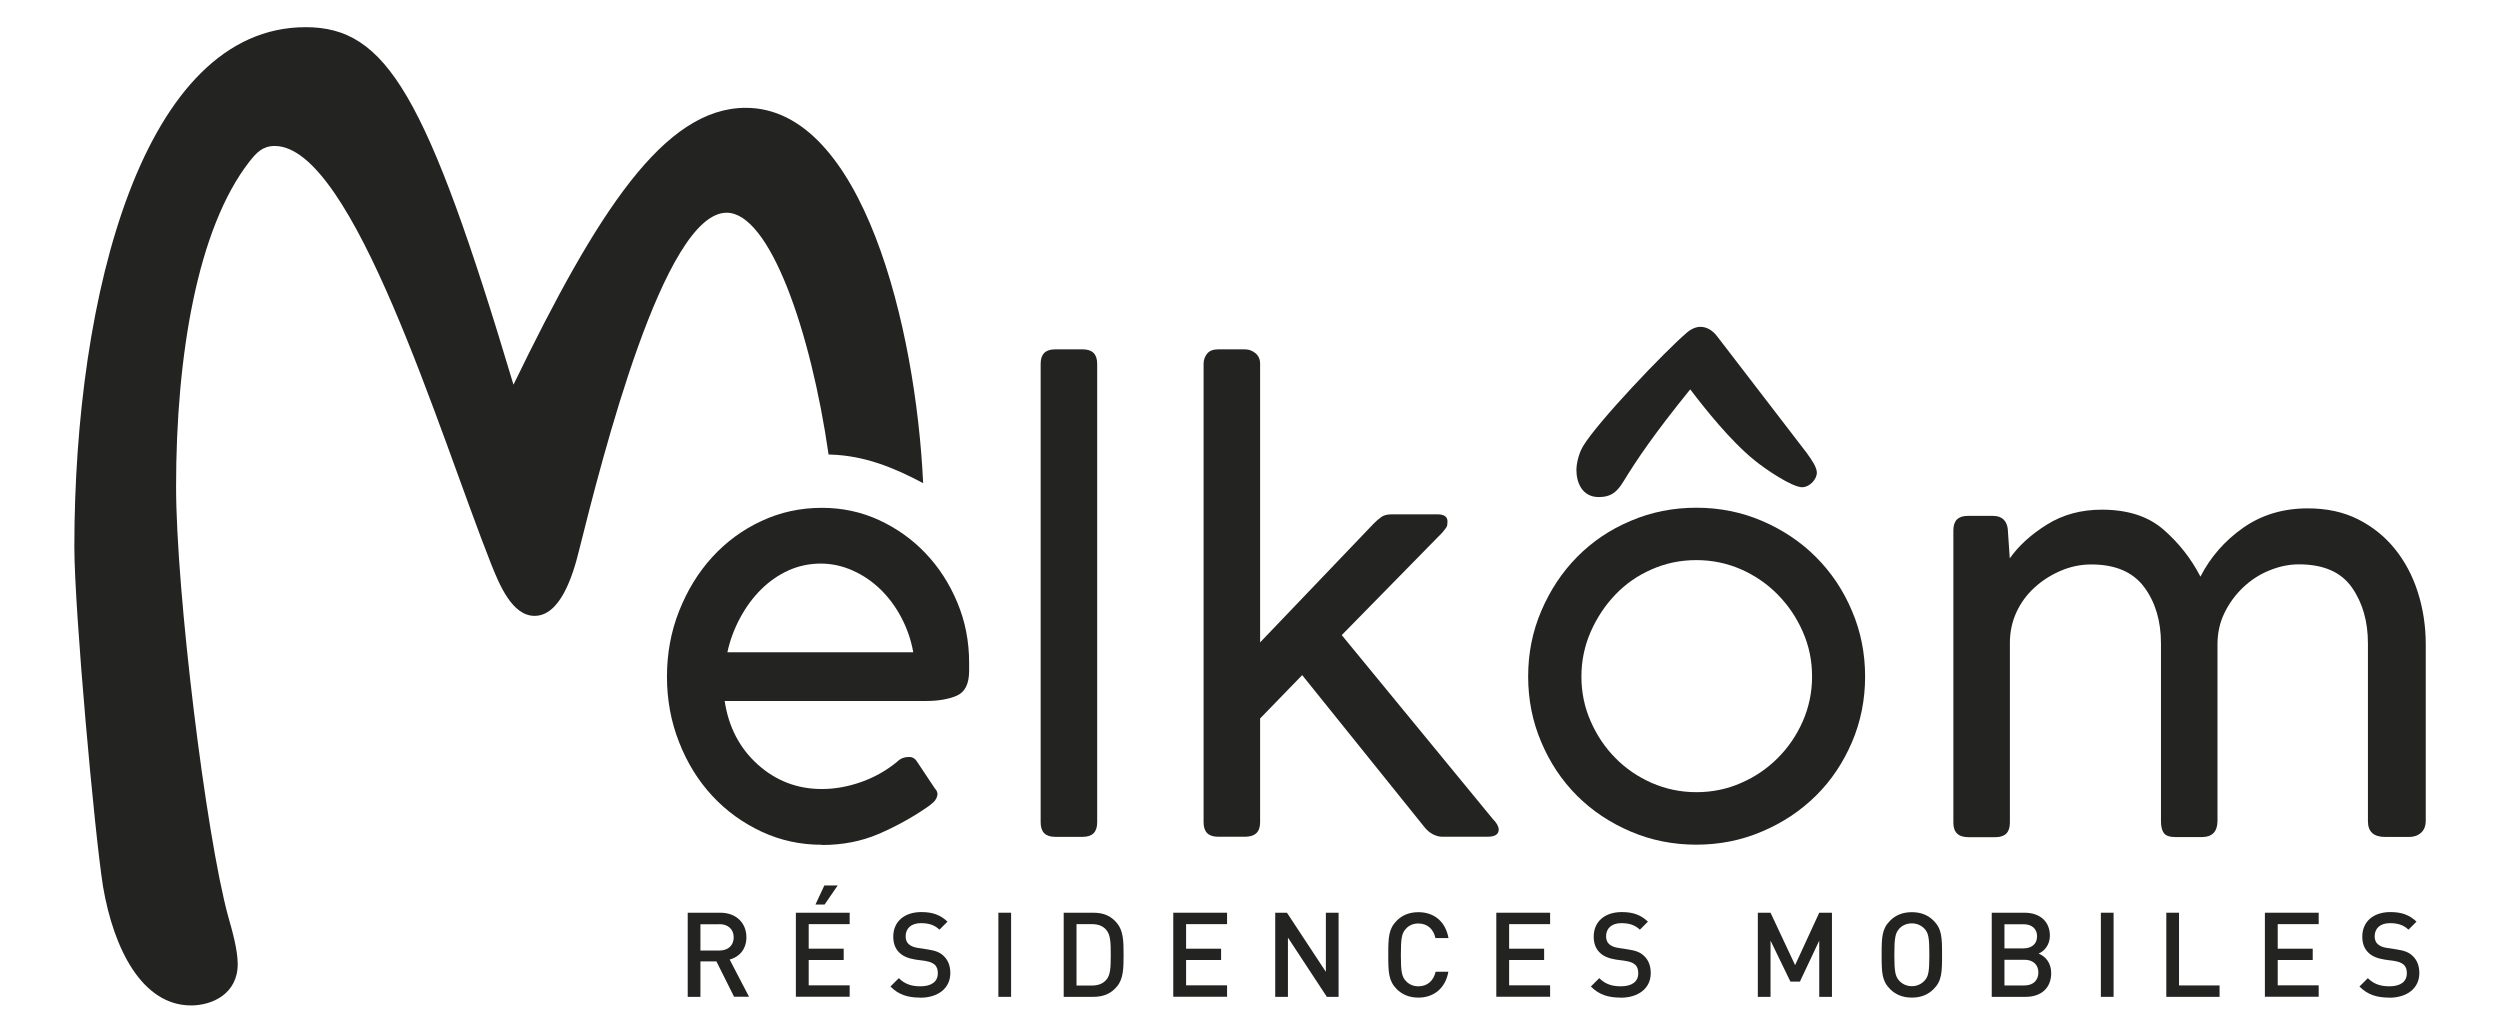
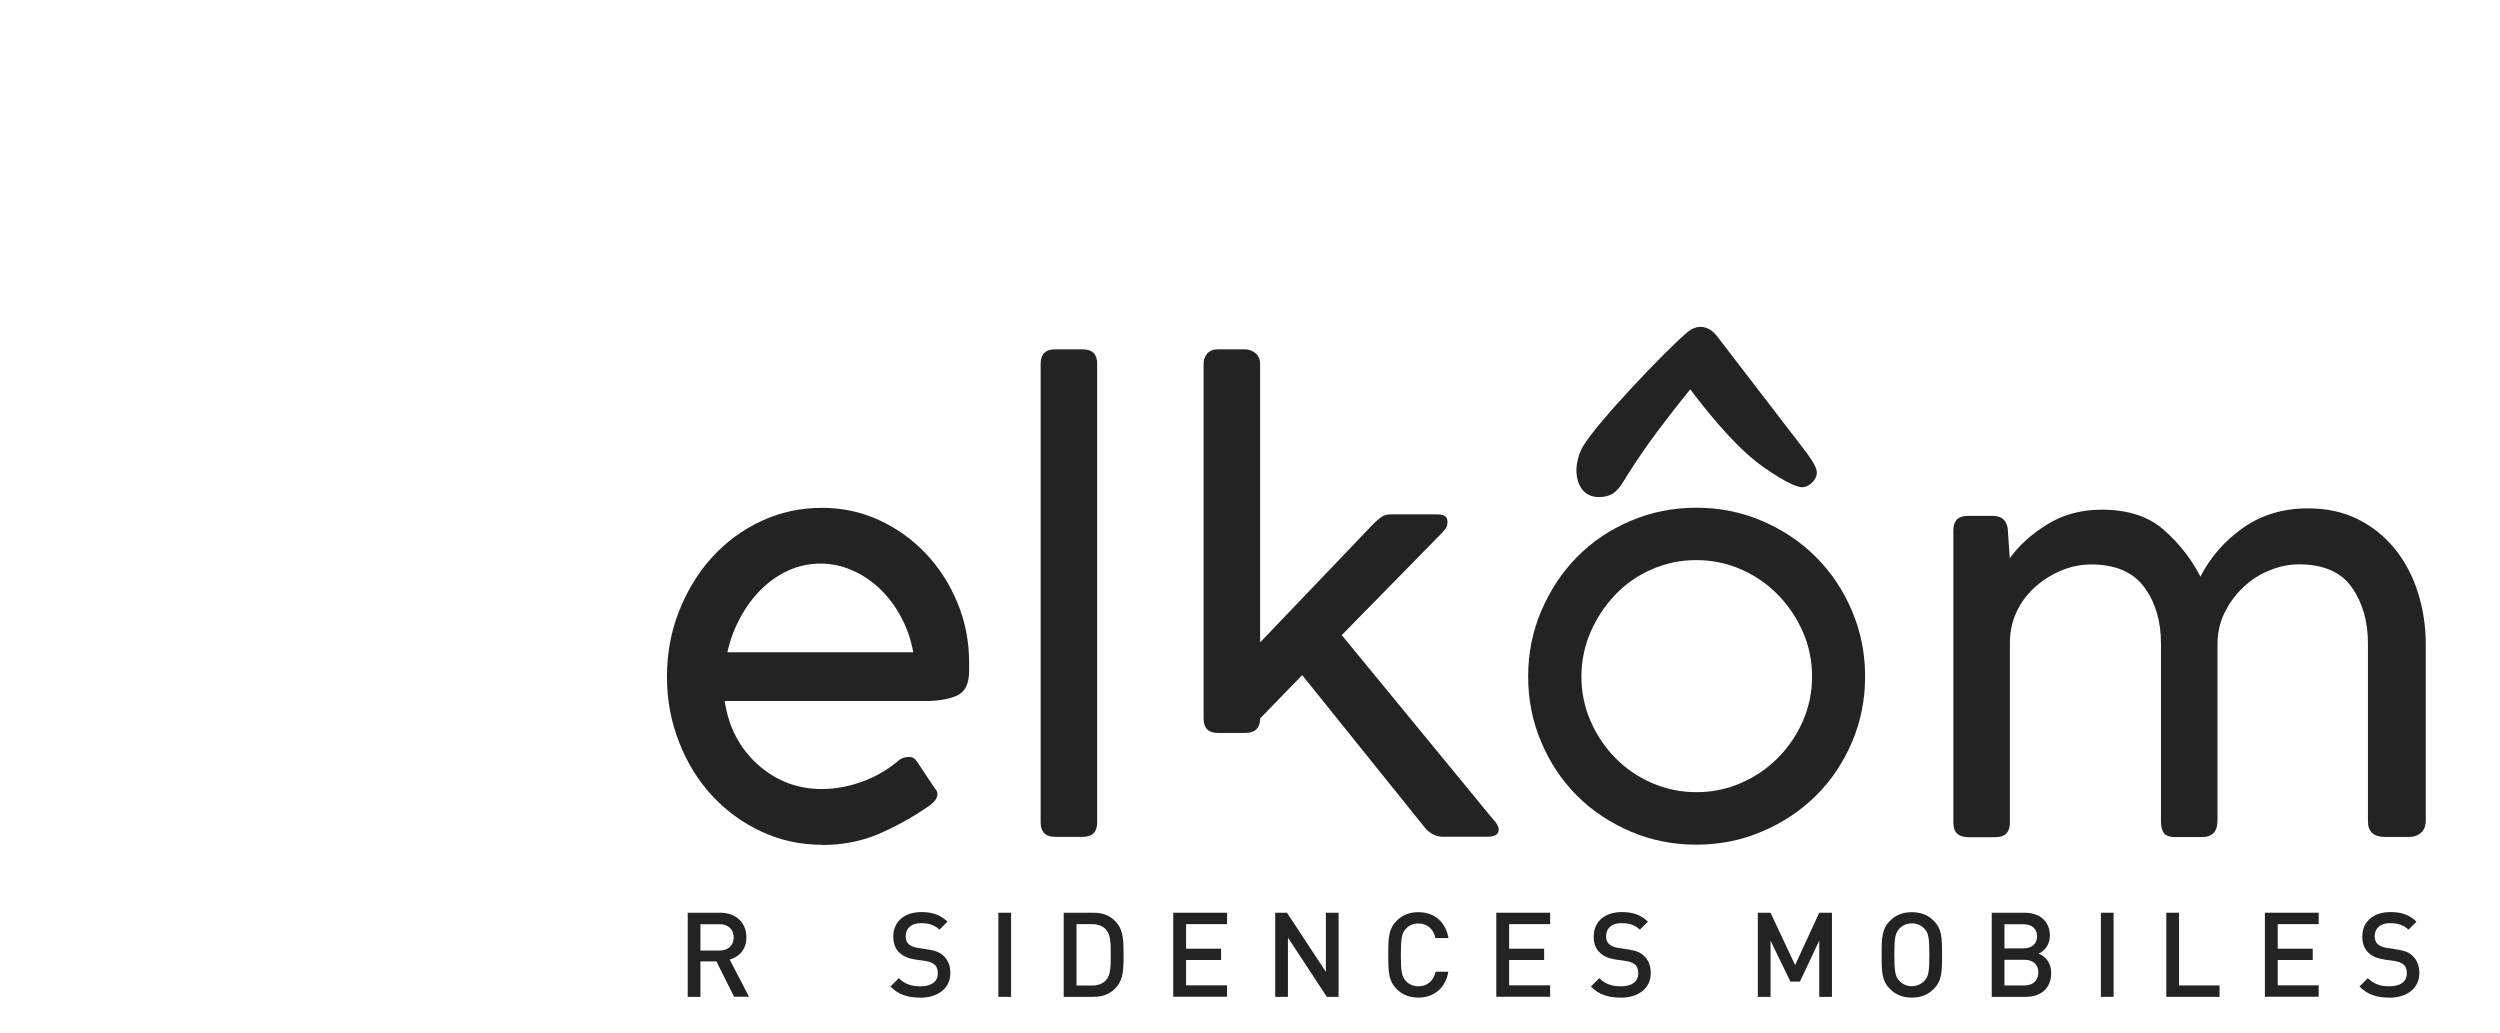
<svg xmlns="http://www.w3.org/2000/svg" id="Calque_1" viewBox="0 0 230 95">
  <defs>
    <style>.cls-1{fill:#232422;stroke-width:0px;}</style>
  </defs>
  <path class="cls-1" d="M67.54,91.71l-1.63-3.26h-1.47v3.26h-1.17v-7.74h3c1.47,0,2.4.95,2.4,2.26,0,1.11-.67,1.82-1.54,2.05l1.78,3.42h-1.37ZM66.18,85.03h-1.74v2.42h1.74c.78,0,1.32-.45,1.32-1.21s-.53-1.22-1.32-1.22Z" />
-   <path class="cls-1" d="M73.22,91.71v-7.74h4.95v1.05h-3.77v2.26h3.22v1.04h-3.22v2.33h3.77v1.05h-4.95ZM75.86,83.22h-.84l.82-1.76h1.23l-1.21,1.76Z" />
  <path class="cls-1" d="M84.66,91.78c-1.16,0-1.99-.27-2.74-1.02l.77-.77c.57.57,1.21.75,1.99.75,1.02,0,1.6-.43,1.6-1.2,0-.35-.09-.62-.3-.8-.2-.17-.46-.27-.85-.33l-.91-.13c-.63-.1-1.12-.29-1.46-.62-.38-.35-.58-.85-.58-1.49,0-1.35.98-2.26,2.59-2.26,1.03,0,1.74.26,2.4.88l-.74.74c-.48-.46-1.04-.6-1.71-.6-.91,0-1.4.5-1.4,1.21,0,.28.08.54.28.72.2.17.42.28.85.35l.92.14c.71.11,1.1.27,1.43.58.41.38.63.91.63,1.59,0,1.42-1.15,2.27-2.78,2.27Z" />
  <path class="cls-1" d="M91.85,91.71v-7.74h1.17v7.74h-1.17Z" />
  <path class="cls-1" d="M102.78,90.73c-.54.67-1.23.98-2.2.98h-2.72v-7.74h2.72c.97,0,1.65.3,2.2.98.57.7.59,1.65.59,2.89s-.02,2.2-.59,2.89ZM101.78,85.55c-.33-.38-.77-.53-1.33-.53h-1.41v5.65h1.41c.55,0,1-.15,1.33-.53.38-.42.41-1.14.41-2.29s-.03-1.87-.41-2.29Z" />
  <path class="cls-1" d="M107.94,91.71v-7.74h4.95v1.05h-3.77v2.26h3.22v1.04h-3.22v2.33h3.77v1.05h-4.95Z" />
  <path class="cls-1" d="M122.07,91.71l-3.58-5.45v5.45h-1.17v-7.74h1.08l3.58,5.44v-5.44h1.17v7.74h-1.08Z" />
  <path class="cls-1" d="M130.5,91.78c-.85,0-1.5-.28-2-.78-.75-.76-.78-1.53-.78-3.15s.03-2.39.78-3.15c.5-.5,1.15-.78,2-.78,1.42,0,2.49.85,2.76,2.38h-1.2c-.17-.79-.71-1.34-1.57-1.34-.47,0-.86.17-1.14.48-.39.41-.47.88-.47,2.41s.08,2,.47,2.41c.28.3.67.48,1.14.48.86,0,1.4-.54,1.59-1.34h1.17c-.27,1.53-1.35,2.38-2.76,2.38Z" />
  <path class="cls-1" d="M137.66,91.71v-7.74h4.95v1.05h-3.77v2.26h3.22v1.04h-3.22v2.33h3.77v1.05h-4.95Z" />
  <path class="cls-1" d="M149.1,91.78c-1.16,0-1.99-.27-2.74-1.02l.77-.77c.57.57,1.21.75,1.99.75,1.02,0,1.6-.43,1.6-1.2,0-.35-.09-.62-.3-.8-.2-.17-.46-.27-.85-.33l-.91-.13c-.63-.1-1.12-.29-1.46-.62-.38-.35-.58-.85-.58-1.49,0-1.35.98-2.26,2.59-2.26,1.03,0,1.74.26,2.4.88l-.74.74c-.48-.46-1.04-.6-1.71-.6-.91,0-1.4.5-1.4,1.21,0,.28.08.54.28.72.2.17.42.28.85.35l.92.14c.71.11,1.1.27,1.43.58.41.38.63.91.63,1.59,0,1.42-1.15,2.27-2.78,2.27Z" />
  <path class="cls-1" d="M167.37,91.71v-5.17l-1.78,3.77h-.87l-1.83-3.77v5.17h-1.17v-7.74h1.17l2.26,4.82,2.22-4.82h1.17v7.74h-1.17Z" />
  <path class="cls-1" d="M177.89,91c-.5.5-1.15.78-2,.78s-1.5-.28-2-.78c-.76-.76-.78-1.53-.78-3.15s.02-2.39.78-3.15c.5-.5,1.15-.78,2-.78s1.5.28,2,.78c.76.76.78,1.53.78,3.15s-.02,2.39-.78,3.15ZM177.04,85.43c-.29-.3-.69-.48-1.15-.48s-.86.17-1.15.48c-.38.41-.46.88-.46,2.41s.08,1.99.46,2.4c.29.3.68.49,1.15.49s.86-.19,1.15-.49c.39-.4.46-.87.46-2.4s-.07-2.01-.46-2.41Z" />
  <path class="cls-1" d="M186.37,91.71h-3.13v-7.74h3.01c1.44,0,2.34.82,2.34,2.12,0,.84-.52,1.43-1.04,1.64.6.24,1.16.82,1.16,1.79,0,1.42-.97,2.19-2.34,2.19ZM186.15,85.03h-1.74v2.22h1.74c.75,0,1.26-.39,1.26-1.11s-.51-1.11-1.26-1.11ZM186.26,88.3h-1.85v2.36h1.85c.82,0,1.27-.5,1.27-1.19s-.46-1.17-1.27-1.17Z" />
  <path class="cls-1" d="M193.28,91.71v-7.74h1.17v7.74h-1.17Z" />
  <path class="cls-1" d="M199.3,91.71v-7.74h1.17v6.69h3.73v1.05h-4.9Z" />
  <path class="cls-1" d="M208.37,91.71v-7.74h4.95v1.05h-3.77v2.26h3.22v1.04h-3.22v2.33h3.77v1.05h-4.95Z" />
  <path class="cls-1" d="M219.81,91.78c-1.16,0-1.99-.27-2.74-1.02l.77-.77c.57.57,1.21.75,1.99.75,1.02,0,1.6-.43,1.6-1.2,0-.35-.09-.62-.3-.8-.2-.17-.46-.27-.85-.33l-.91-.13c-.63-.1-1.12-.29-1.46-.62-.38-.35-.58-.85-.58-1.49,0-1.35.98-2.26,2.59-2.26,1.03,0,1.74.26,2.4.88l-.74.74c-.48-.46-1.04-.6-1.71-.6-.91,0-1.4.5-1.4,1.21,0,.28.08.54.28.72.2.17.42.28.85.35l.92.14c.71.11,1.1.27,1.43.58.41.38.63.91.63,1.59,0,1.42-1.15,2.27-2.78,2.27Z" />
  <path class="cls-1" d="M75.62,77.72c-1.97,0-3.83-.4-5.56-1.21-1.73-.81-3.24-1.9-4.53-3.29-1.29-1.39-2.31-3.03-3.05-4.93-.75-1.89-1.12-3.91-1.12-6.04s.37-4.15,1.12-6.04c.75-1.89,1.76-3.55,3.05-4.96,1.29-1.41,2.8-2.52,4.53-3.32,1.73-.81,3.59-1.21,5.56-1.21,1.85,0,3.6.37,5.23,1.12,1.63.75,3.06,1.76,4.29,3.05,1.23,1.29,2.21,2.8,2.93,4.53.73,1.73,1.09,3.59,1.09,5.56v.73c0,1.21-.38,1.97-1.15,2.3-.77.32-1.69.48-2.78.48h-18.56c.36,2.4,1.38,4.35,3.05,5.85,1.67,1.5,3.64,2.25,5.89,2.25,1.21,0,2.43-.22,3.66-.66,1.23-.44,2.33-1.07,3.29-1.87.28-.28.64-.42,1.09-.42.28,0,.5.12.67.36l1.69,2.54c.16.16.24.35.24.55-.04.29-.17.53-.39.73-.22.2-.43.37-.63.49-1.37.94-2.84,1.74-4.41,2.42-1.57.67-3.3,1.01-5.2,1.01ZM66.91,60.01h17.11c-.2-1.12-.56-2.18-1.09-3.18-.52-1-1.17-1.87-1.93-2.61-.77-.74-1.62-1.32-2.57-1.74-.95-.42-1.92-.63-2.93-.63s-2.04.21-2.96.63c-.93.42-1.76,1-2.51,1.74-.75.74-1.39,1.61-1.93,2.61-.54,1-.94,2.06-1.18,3.18Z" />
  <path class="cls-1" d="M100.94,33.47v42.19c0,.89-.44,1.33-1.33,1.33h-2.54c-.89,0-1.33-.44-1.33-1.33v-42.19c0-.89.44-1.33,1.33-1.33h2.54c.89,0,1.33.44,1.33,1.33Z" />
-   <path class="cls-1" d="M110.73,75.66v-42.19c0-.36.11-.67.33-.94.22-.26.55-.39,1-.39h2.48c.36,0,.68.12.97.36.28.24.42.56.42.97v25.63l10.46-10.94c.24-.24.47-.44.7-.6.22-.16.53-.24.94-.24h4.23c.6,0,.91.22.91.66,0,.24-.03.41-.09.51-.06.1-.19.27-.39.51l-9.25,9.43,13.9,16.92c.36.36.54.69.54.97,0,.44-.34.66-1.03.66h-4.17c-.28,0-.57-.08-.88-.24-.3-.16-.57-.4-.82-.73l-11.18-13.9-3.87,3.99v9.55c0,.89-.46,1.33-1.39,1.33h-2.48c-.89,0-1.33-.44-1.33-1.33Z" />
+   <path class="cls-1" d="M110.73,75.66v-42.19c0-.36.11-.67.33-.94.22-.26.55-.39,1-.39h2.48c.36,0,.68.12.97.36.28.24.42.56.42.97v25.63l10.46-10.94c.24-.24.47-.44.7-.6.22-.16.53-.24.94-.24h4.23c.6,0,.91.22.91.66,0,.24-.03.41-.09.51-.06.1-.19.27-.39.51l-9.25,9.43,13.9,16.92c.36.36.54.69.54.97,0,.44-.34.66-1.03.66h-4.17c-.28,0-.57-.08-.88-.24-.3-.16-.57-.4-.82-.73l-11.18-13.9-3.87,3.99c0,.89-.46,1.33-1.39,1.33h-2.48c-.89,0-1.33-.44-1.33-1.33Z" />
  <path class="cls-1" d="M140.59,62.24c0-2.14.4-4.15,1.21-6.04.81-1.89,1.9-3.55,3.29-4.96,1.39-1.41,3.03-2.52,4.93-3.32,1.89-.81,3.91-1.21,6.04-1.21s4.15.4,6.04,1.21c1.89.81,3.55,1.91,4.96,3.32,1.41,1.41,2.52,3.06,3.32,4.96.81,1.89,1.21,3.91,1.21,6.04s-.4,4.15-1.21,6.04c-.81,1.89-1.91,3.54-3.32,4.93-1.41,1.39-3.06,2.49-4.96,3.29-1.89.81-3.91,1.21-6.04,1.21s-4.15-.4-6.04-1.21c-1.89-.81-3.54-1.9-4.93-3.29-1.39-1.39-2.49-3.03-3.29-4.93-.81-1.89-1.21-3.91-1.21-6.04ZM145.49,62.24c0,1.45.28,2.82.85,4.11.56,1.29,1.32,2.42,2.27,3.38.95.97,2.06,1.73,3.35,2.3,1.29.56,2.66.85,4.11.85s2.82-.28,4.11-.85c1.29-.56,2.42-1.33,3.38-2.3.97-.97,1.73-2.09,2.3-3.38.56-1.29.85-2.66.85-4.11s-.28-2.82-.85-4.11c-.56-1.29-1.33-2.43-2.3-3.42-.97-.99-2.1-1.76-3.38-2.33-1.29-.56-2.66-.85-4.11-.85s-2.82.28-4.11.85c-1.29.56-2.41,1.34-3.35,2.33-.95.99-1.7,2.13-2.27,3.42-.56,1.29-.85,2.66-.85,4.11Z" />
  <path class="cls-1" d="M184.72,48.75l.18,2.62c.81-1.15,1.94-2.19,3.42-3.11,1.47-.92,3.15-1.37,5.05-1.37,2.38,0,4.27.61,5.68,1.84,1.41,1.23,2.54,2.67,3.39,4.32.93-1.81,2.24-3.31,3.94-4.5,1.7-1.19,3.68-1.78,5.94-1.78,1.74,0,3.27.33,4.61,1,1.33.67,2.46,1.57,3.39,2.72s1.64,2.48,2.12,3.99c.48,1.51.73,3.11.73,4.81v16.2c0,.48-.14.86-.43,1.12-.29.26-.65.39-1.1.39h-2.2c-1.06,0-1.59-.48-1.59-1.45v-16.36c0-2.02-.49-3.74-1.48-5.15-.99-1.41-2.61-2.12-4.87-2.12-.89,0-1.78.18-2.69.55-.91.36-1.71.88-2.42,1.55-.71.67-1.28,1.44-1.72,2.33-.44.89-.66,1.86-.66,2.91v16.24c0,1.01-.48,1.51-1.45,1.51h-2.42c-.52,0-.88-.12-1.06-.36-.18-.24-.27-.61-.27-1.09v-16.36c0-2.06-.51-3.79-1.54-5.18-1.03-1.39-2.65-2.09-4.87-2.09-.97,0-1.9.19-2.81.58s-1.71.9-2.42,1.55c-.71.65-1.26,1.4-1.66,2.27-.4.87-.6,1.81-.6,2.82v16.54c0,.89-.44,1.33-1.33,1.33h-2.48c-.93,0-1.39-.44-1.39-1.33v-26.9c0-.89.44-1.33,1.33-1.33h2.3c.85,0,1.31.44,1.39,1.31Z" />
-   <path class="cls-1" d="M76.38,41.82c3.16.09,5.88,1.21,8.55,2.63-.67-14.31-5.57-34.53-16.32-34.53-7.51,0-13.66,9.56-21.37,25.47C39.24,8.65,35.54,2.5,28.12,2.5,13.19,2.5,6.84,27.09,6.84,50.32c0,5.76,1.86,26.37,2.64,31.25.98,5.76,3.61,10.93,8.1,10.93,1.95,0,4.29-1.07,4.29-3.81,0-1.27-.49-3.03-.88-4.39-2.05-7.51-4.79-29.88-4.79-39.54,0-12,1.95-23.72,6.73-29.87.68-.88,1.27-1.46,2.34-1.46,7.22,0,15.13,26.35,19.91,38.45.78,1.95,1.95,4.78,4,4.78,2.34,0,3.51-3.61,4.1-6.05,2.15-8.59,7.81-31.04,13.57-31.04,3.95,0,7.74,10.82,9.38,22.25.04,0,.09,0,.13,0Z" />
  <path class="cls-1" d="M165.83,44.83c-.97,0-3.45-1.69-4.41-2.48-2.24-1.81-4.59-4.78-5.92-6.53-3.32,4.11-4.84,6.35-6.17,8.52-.6.97-1.15,1.39-2.24,1.39-1.57,0-2.06-1.39-2.06-2.48,0-.66.24-1.57.6-2.18,1.33-2.24,7.56-8.76,9.55-10.46.42-.36.85-.54,1.27-.54.54,0,1.09.3,1.51.85l8.22,10.7c.54.73.97,1.39.97,1.87,0,.6-.66,1.33-1.33,1.33Z" />
</svg>